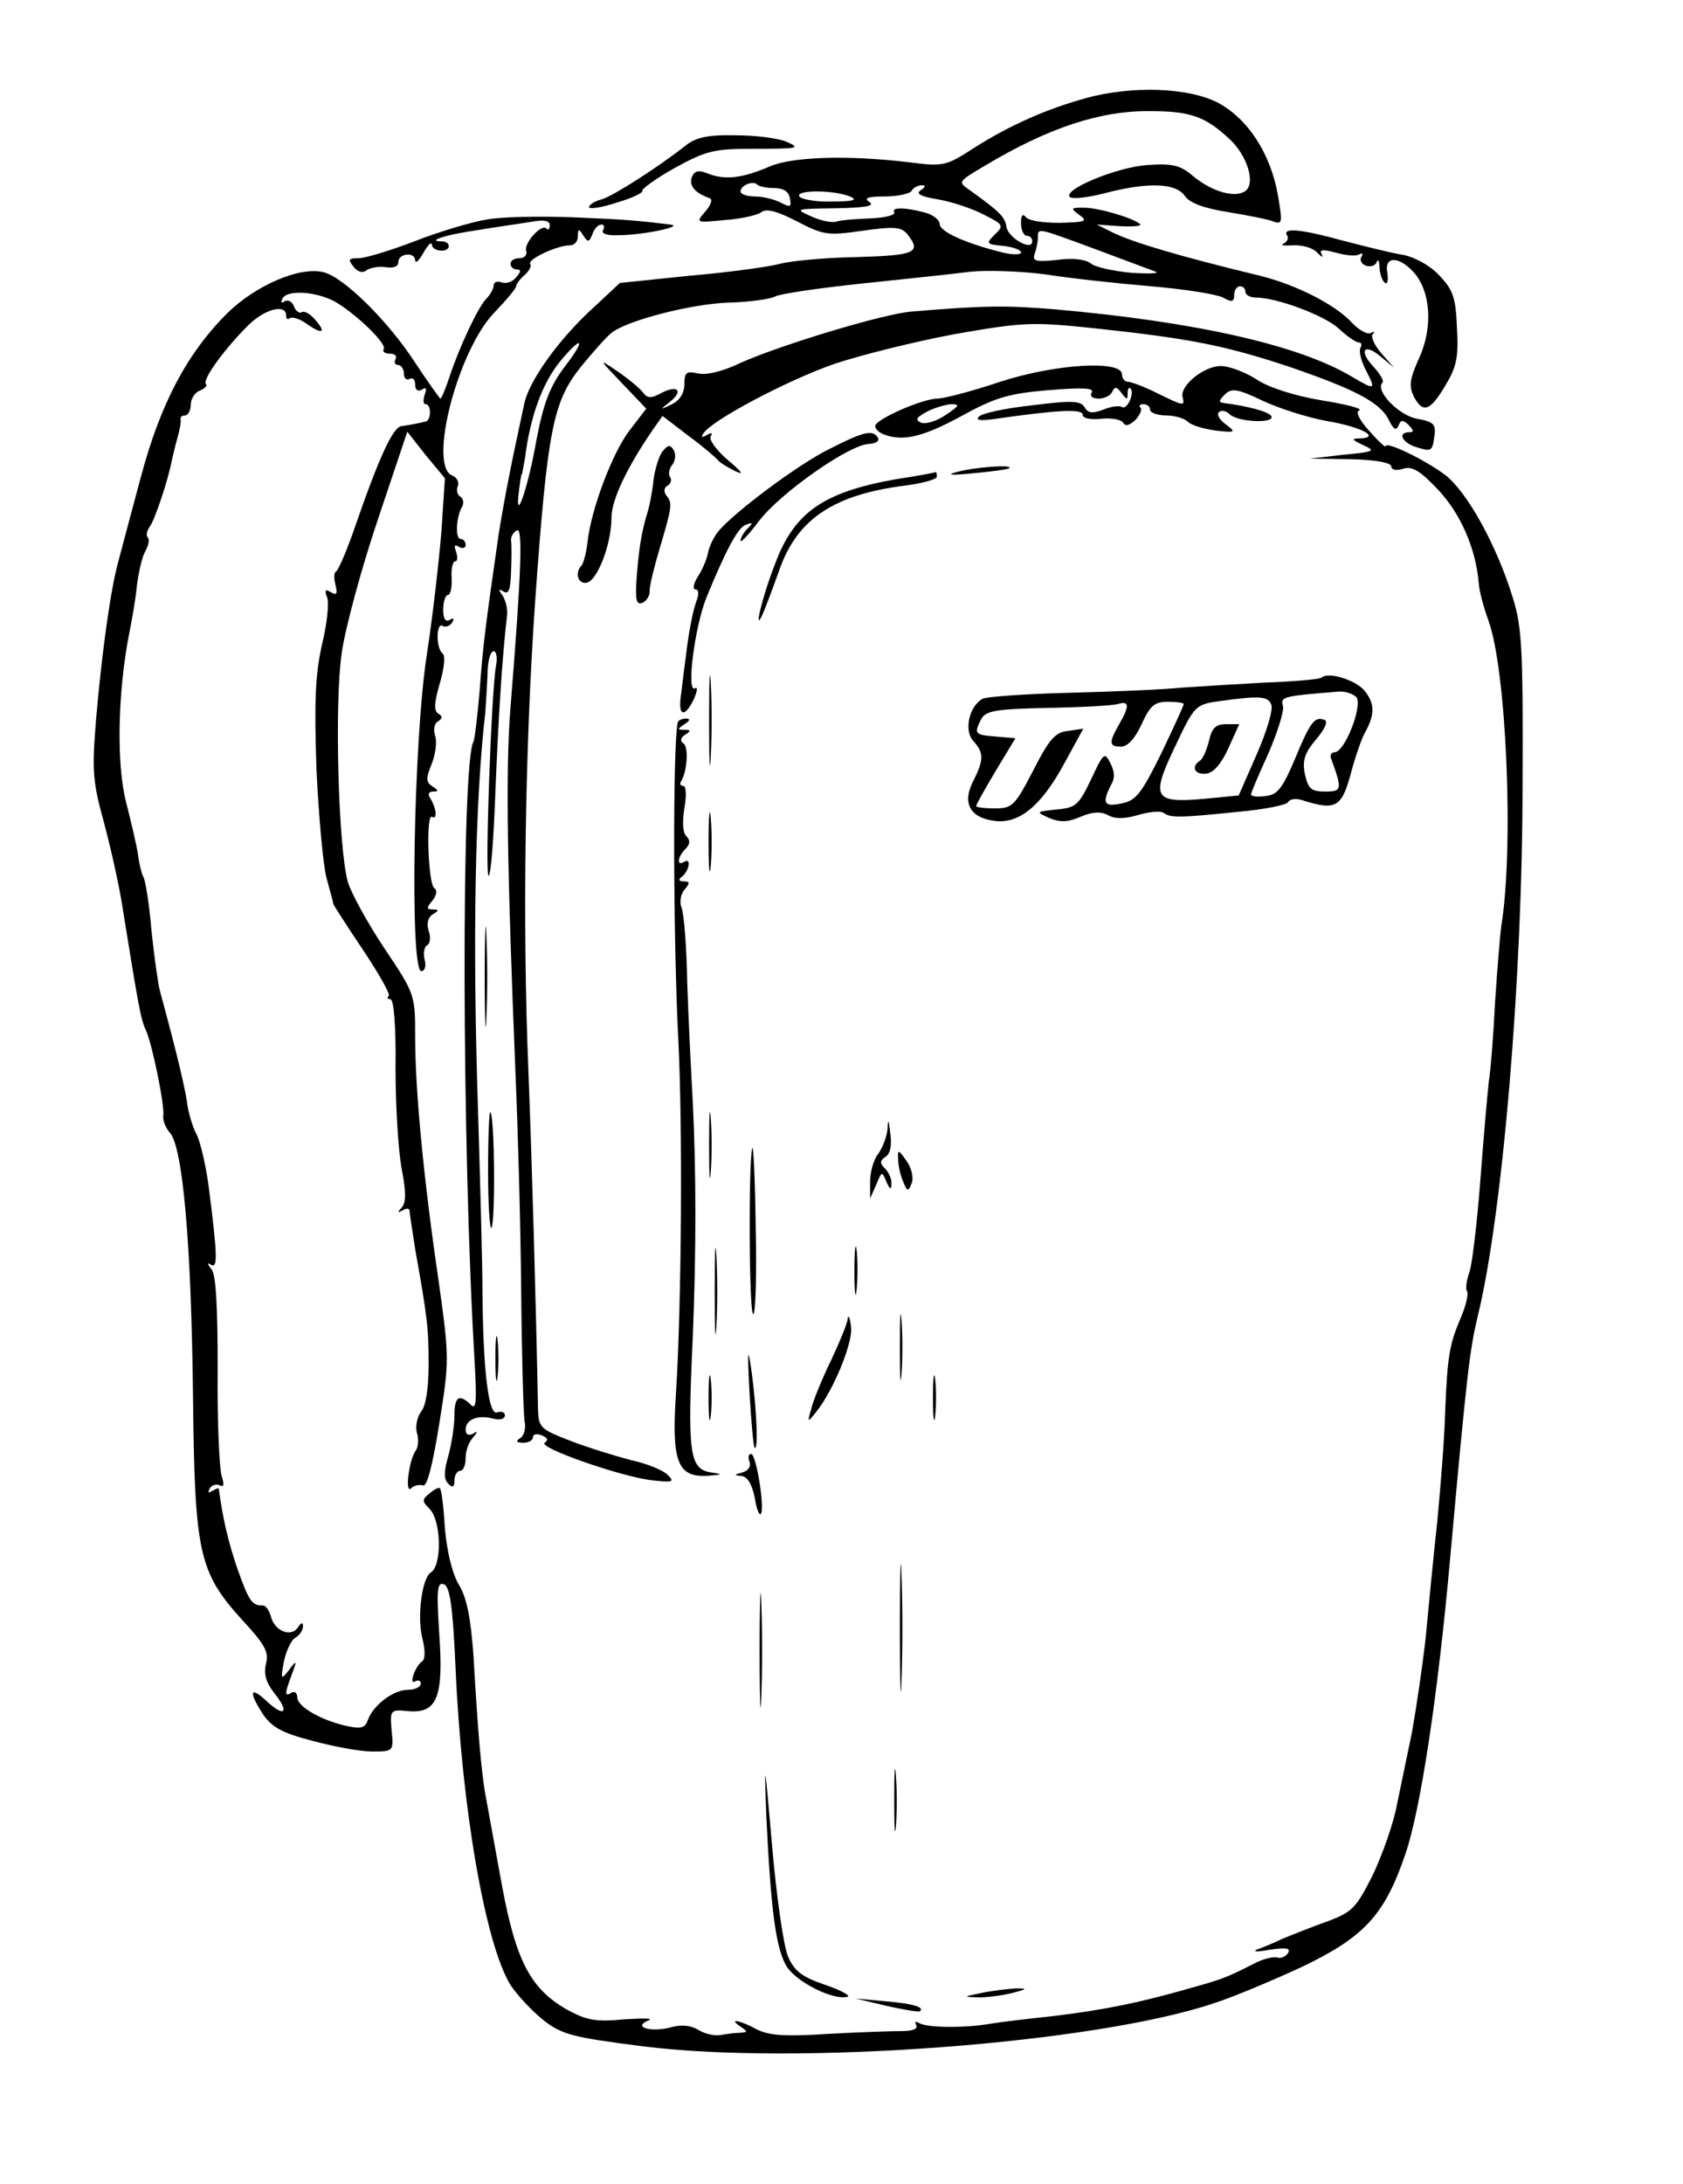
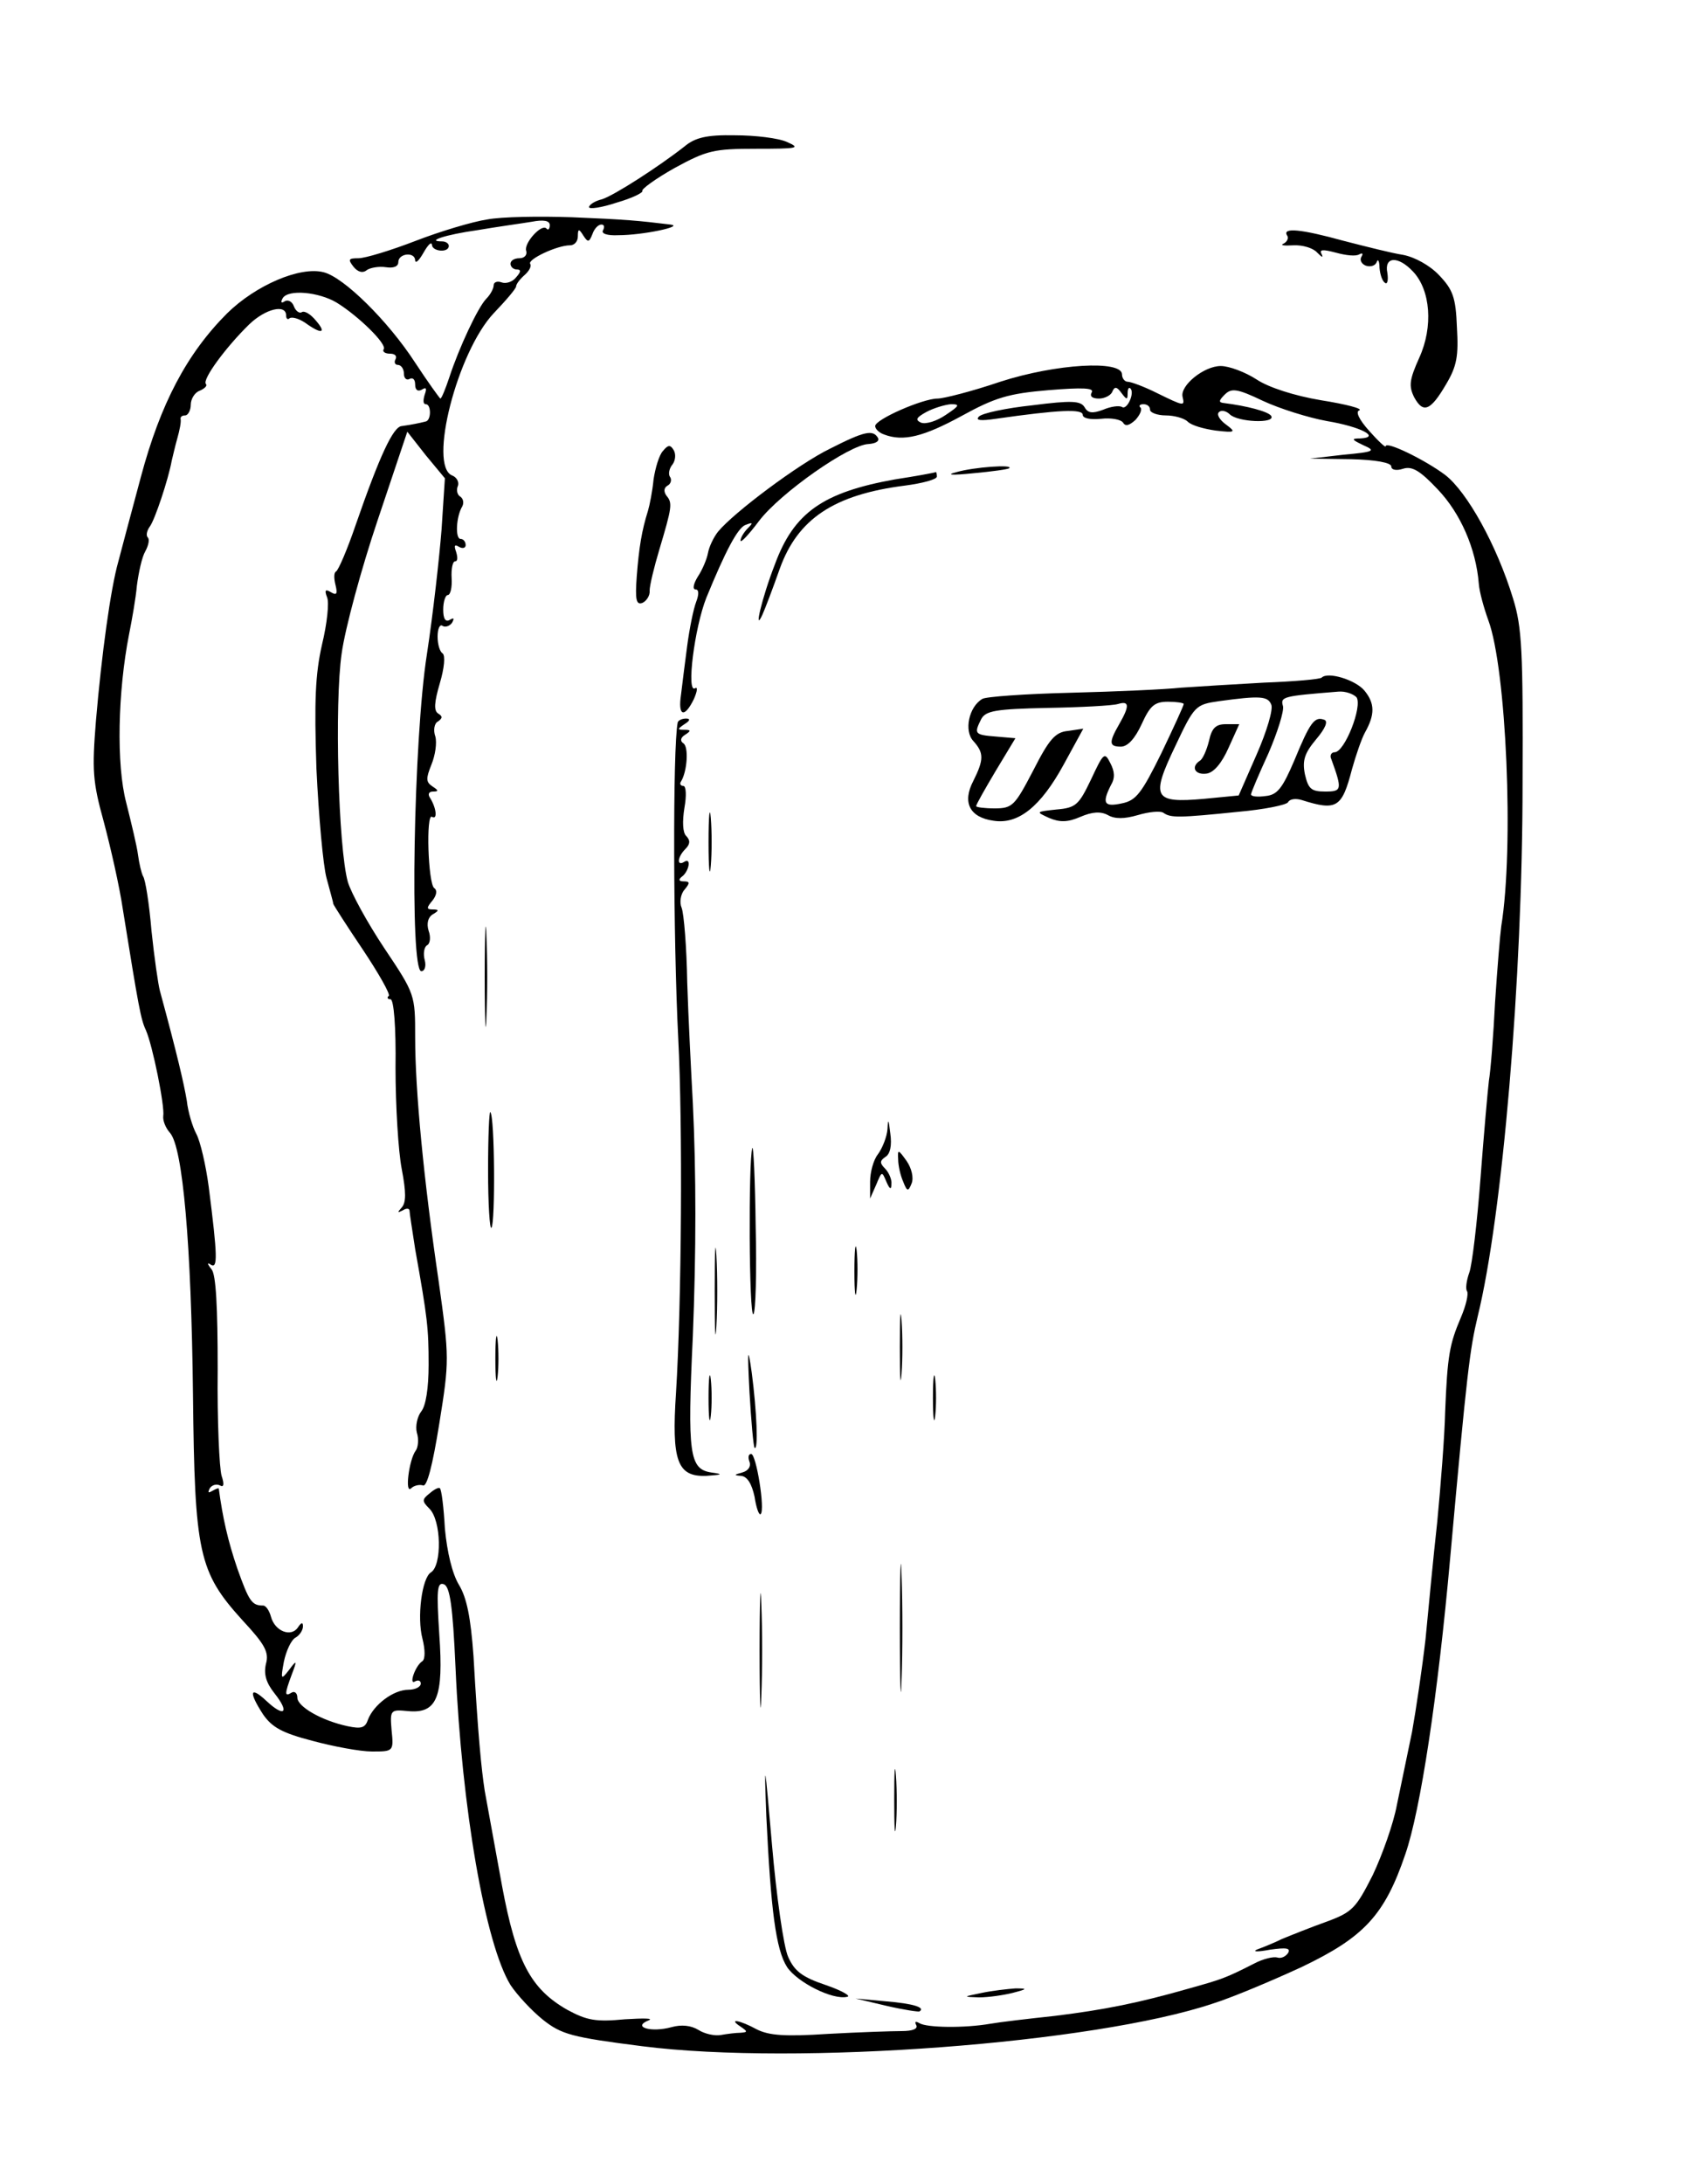
<svg xmlns="http://www.w3.org/2000/svg" version="1.0" width="300pt" height="389pt" viewBox="0 0 300 389" preserveAspectRatio="xMidYMid meet">
  <g transform="translate(0,389) scale(0.1,-0.1)" fill="#000000" stroke="none">
-     <path d="M1935 3715 c-69 -19 -135 -48 -198 -88 -51 -33 -55 -34 -117 -26 -109 13 -209 10 -249 -8 -47 -20 -77 -24 -107 -13 -19 8 -26 6 -31 -6 -5 -15 6 -28 32 -37 6 -2 2 -13 -8 -24 -17 -20 -17 -20 35 -15 29 2 59 9 65 14 9 7 28 2 63 -16 48 -25 55 -26 118 -17 57 8 69 7 80 -7 25 -32 13 -37 -92 -40 -57 -1 -118 -7 -136 -12 -18 -5 -89 -15 -159 -21 l-126 -13 -59 -55 c-56 -54 -102 -120 -111 -158 -24 -110 -36 -172 -46 -234 -24 -166 -28 -198 -34 -279 -4 -47 -9 -88 -11 -91 -22 -37 -21 -718 2 -1104 4 -72 3 -88 -7 -77 -21 20 -29 14 -29 -20 0 -18 -5 -50 -11 -72 -8 -27 -8 -41 0 -49 8 -8 11 -6 11 6 0 9 5 17 10 17 6 0 10 10 10 23 0 13 6 29 13 36 9 11 9 13 0 7 -8 -4 -13 -1 -13 7 0 19 22 27 49 20 12 -3 21 -1 21 6 0 5 -6 8 -14 5 -15 -6 -25 74 -26 216 0 47 -4 193 -8 325 -10 304 -5 550 13 705 1 14 3 44 4 68 0 23 5 42 11 42 5 0 7 -12 4 -27 -8 -44 -20 -373 -13 -373 4 0 9 66 12 148 5 126 12 242 21 317 1 11 -3 26 -8 34 -8 11 -8 13 2 7 9 -5 12 4 13 36 1 24 1 48 0 55 -1 6 4 15 10 18 11 8 9 -67 -11 -315 -9 -110 -6 -288 9 -655 4 -93 9 -265 10 -381 1 -116 4 -222 6 -235 3 -13 -1 -27 -8 -31 -8 -5 -7 -8 6 -8 9 0 17 4 17 10 0 5 7 7 16 3 10 -4 12 -8 5 -13 -14 -8 137 -61 192 -67 37 -4 40 -3 27 10 -8 8 -37 20 -65 26 -27 7 -76 22 -107 34 -55 21 -58 24 -59 57 -3 169 -11 448 -17 600 -11 266 -6 581 12 840 22 307 32 354 81 416 22 27 47 55 55 61 27 22 143 52 210 54 36 1 73 6 82 11 10 5 80 15 155 23 76 8 163 17 193 21 30 3 91 1 135 -5 44 -7 128 -16 187 -21 59 -5 116 -14 128 -20 16 -9 20 -8 20 5 0 8 5 15 10 15 6 0 10 -4 10 -10 0 -5 8 -10 18 -10 38 0 123 -32 148 -55 15 -14 31 -25 36 -25 5 0 6 -4 3 -10 -3 -5 1 -23 10 -40 18 -35 17 -36 -27 -10 -95 56 -279 97 -528 119 -86 7 -124 7 -255 -4 -50 -4 -232 -59 -304 -91 -33 -16 -63 -23 -78 -19 -19 4 -23 2 -23 -19 0 -16 -8 -29 -22 -36 -22 -11 -22 -10 -4 4 25 20 14 31 -15 16 -18 -10 -25 -10 -33 1 -6 8 -27 25 -46 38 -34 23 -33 22 9 -22 l43 -45 -30 -39 c-30 -39 -69 -141 -75 -201 -2 -17 -7 -35 -10 -39 -13 -13 -7 -34 9 -31 19 4 44 69 44 116 0 31 27 88 72 154 l19 27 47 -36 c26 -19 49 -39 52 -43 3 -4 16 -12 30 -19 17 -8 14 -3 -12 19 -21 18 -35 37 -31 43 4 6 1 7 -7 2 -9 -5 -11 -4 -6 3 14 23 150 95 234 124 48 16 145 40 215 53 121 21 136 22 250 10 167 -18 230 -30 347 -69 116 -40 161 -63 176 -95 8 -16 13 -19 17 -9 4 10 7 11 18 1 9 -10 10 -13 1 -13 -21 0 -13 -18 11 -26 29 -9 30 -9 34 20 3 20 -2 25 -31 30 -33 6 -75 50 -62 64 4 3 -4 16 -16 29 -27 29 -16 43 14 17 l23 -19 -23 26 c-12 14 -19 29 -15 34 5 4 3 5 -3 2 -6 -4 -22 5 -35 19 -30 32 -99 67 -164 83 -145 35 -224 59 -260 76 l-30 15 42 -3 c23 -1 39 0 35 4 -13 11 -74 29 -100 29 -24 0 -24 -1 -8 -13 16 -11 11 -13 -36 -14 -30 0 -56 4 -60 11 -5 6 -8 2 -8 -11 0 -13 5 -23 10 -23 6 0 10 -4 10 -10 0 -18 -43 6 -46 26 -3 18 -11 26 -65 65 -22 15 -22 15 27 44 112 67 205 98 294 97 73 0 99 -10 142 -50 32 -30 47 -80 27 -93 -19 -12 -59 0 -92 27 -23 20 -37 23 -82 20 -55 -4 -151 -44 -138 -57 5 -4 33 -1 63 7 77 20 126 18 142 -5 9 -13 34 -22 78 -29 36 -6 72 -13 81 -17 15 -5 15 0 7 47 -13 74 -53 136 -107 165 -52 27 -153 31 -236 8z m-555 -160 c16 0 26 -6 28 -18 3 -16 1 -17 -16 -8 -12 6 -32 11 -46 11 -14 0 -26 4 -26 9 0 11 23 20 30 12 3 -3 16 -6 30 -6z m261 -4 c-9 -6 0 -11 30 -16 24 -4 61 -16 82 -27 36 -18 37 -20 20 -36 -16 -16 -15 -17 15 -20 18 -2 32 -7 32 -12 0 -4 -15 -4 -32 0 -65 16 -113 37 -113 51 0 7 -11 16 -25 20 -36 10 -62 10 -56 1 3 -5 -16 -10 -42 -11 -26 -1 -54 -3 -62 -6 -8 -2 -28 2 -45 10 -29 13 -27 13 45 14 52 1 70 4 60 11 -11 7 -4 10 27 10 23 0 45 5 48 10 3 6 12 10 18 10 8 0 7 -3 -2 -9z m-126 -11 c15 -6 6 -9 -32 -9 -28 -1 -55 4 -58 9 -8 12 61 12 90 0z m438 -94 c51 -19 99 -37 107 -40 8 -3 -11 -4 -43 -2 -32 3 -65 10 -73 17 -9 7 -32 10 -60 6 -37 -4 -44 -2 -40 10 3 8 6 21 6 29 0 19 -3 19 103 -20z m-947 -210 c-26 -35 -37 -63 -50 -131 -15 -86 -39 -153 -31 -90 2 17 4 30 5 30 1 0 3 14 6 30 9 73 31 133 63 172 40 48 46 39 7 -11z" />
    <path d="M1220 3629 c-46 -36 -125 -87 -147 -94 -13 -3 -23 -10 -23 -14 0 -4 22 -1 49 8 28 8 48 18 46 21 -2 3 24 22 58 41 57 31 69 34 145 34 74 0 80 1 55 12 -15 7 -57 12 -93 12 -50 1 -71 -4 -90 -20z" />
    <path d="M868 3499 c-26 -4 -83 -21 -127 -38 -44 -17 -90 -31 -102 -31 -18 0 -19 -2 -9 -15 8 -10 17 -12 24 -6 6 4 21 7 34 5 13 -2 22 1 22 9 0 16 30 19 30 3 1 -6 7 0 15 14 8 14 14 20 15 14 0 -12 30 -15 30 -2 0 4 -5 8 -12 8 -30 0 6 12 63 20 35 6 79 12 97 15 21 4 32 2 32 -6 0 -7 -3 -10 -6 -6 -9 9 -41 -27 -36 -40 2 -7 -3 -13 -12 -13 -9 0 -16 -4 -16 -10 0 -5 5 -10 11 -10 8 0 8 -4 -1 -14 -6 -8 -18 -12 -26 -9 -8 3 -14 0 -14 -5 0 -6 -6 -17 -13 -24 -15 -15 -49 -88 -66 -140 -7 -21 -14 -38 -16 -38 -1 0 -22 29 -45 64 -48 74 -127 152 -163 161 -42 11 -121 -23 -172 -73 -72 -72 -119 -161 -154 -292 -17 -63 -35 -131 -40 -150 -14 -49 -30 -167 -40 -284 -7 -88 -6 -108 14 -180 12 -45 28 -115 34 -156 28 -174 32 -196 41 -215 12 -27 34 -136 31 -153 -1 -8 4 -21 12 -30 23 -26 38 -200 41 -467 3 -282 10 -315 88 -401 40 -43 48 -57 42 -78 -4 -18 0 -33 15 -52 28 -35 18 -44 -14 -14 -30 28 -32 16 -6 -24 16 -23 34 -33 88 -47 37 -10 85 -19 106 -19 38 0 39 0 35 38 -3 36 -2 37 29 34 52 -5 64 24 56 137 -5 78 -4 93 8 89 11 -4 16 -38 21 -149 11 -250 53 -492 98 -565 12 -18 38 -46 58 -62 33 -26 51 -31 177 -47 275 -35 805 5 1017 76 35 11 106 41 158 65 111 53 148 92 185 201 27 78 58 282 80 528 30 333 35 371 49 430 44 179 80 599 80 950 1 235 -1 278 -17 329 -29 95 -82 190 -121 220 -36 27 -106 61 -106 51 0 -3 -13 9 -29 27 -19 21 -25 35 -18 37 7 3 -24 11 -68 18 -48 8 -94 23 -115 37 -20 13 -49 24 -64 24 -30 0 -73 -35 -68 -55 4 -17 3 -17 -46 7 -22 11 -46 20 -52 20 -5 0 -10 6 -10 13 0 26 -118 19 -217 -13 -50 -17 -101 -30 -112 -30 -26 0 -111 -37 -111 -49 0 -5 7 -12 16 -15 34 -13 70 -4 138 33 60 33 84 40 155 46 61 5 82 4 77 -4 -4 -7 1 -11 13 -11 10 0 22 6 24 13 4 9 8 8 16 -3 9 -12 11 -13 11 -1 0 8 2 12 5 9 8 -8 -6 -39 -15 -33 -5 3 -20 1 -34 -5 -19 -7 -27 -6 -33 5 -7 11 -23 12 -93 3 -47 -5 -89 -14 -95 -20 -7 -7 3 -8 30 -4 112 16 155 18 155 7 0 -6 13 -9 33 -7 17 2 35 -1 39 -7 4 -7 11 -5 22 5 8 9 12 18 9 22 -4 3 -1 6 5 6 7 0 12 -4 12 -10 0 -5 13 -10 28 -10 15 0 33 -5 39 -11 7 -7 29 -13 50 -16 35 -4 37 -3 18 11 -11 8 -17 18 -12 22 4 4 13 2 19 -4 14 -14 82 -17 74 -3 -5 8 -44 18 -84 23 -10 1 -10 4 1 15 12 12 22 11 68 -11 30 -14 81 -30 114 -36 60 -10 97 -29 60 -31 -17 0 -16 -2 5 -12 23 -10 20 -12 -35 -17 l-60 -7 73 -1 c43 -1 72 -6 72 -13 0 -6 9 -8 21 -4 16 5 30 -3 62 -37 40 -42 68 -105 73 -168 1 -14 9 -43 17 -65 32 -86 46 -404 23 -545 -2 -14 -7 -74 -11 -135 -3 -60 -8 -123 -11 -140 -2 -16 -9 -95 -15 -174 -6 -79 -15 -155 -20 -168 -5 -14 -7 -29 -4 -33 3 -5 -2 -26 -11 -47 -20 -47 -24 -67 -28 -168 -1 -44 -8 -132 -14 -195 -7 -63 -16 -158 -21 -210 -6 -52 -17 -126 -24 -165 -8 -38 -20 -97 -27 -130 -6 -33 -26 -89 -43 -125 -30 -59 -36 -66 -82 -83 -28 -10 -63 -24 -80 -31 -16 -8 -37 -16 -45 -19 -8 -4 3 -4 24 0 29 4 37 3 32 -6 -5 -7 -13 -10 -19 -8 -7 2 -25 -2 -42 -11 -51 -26 -58 -28 -115 -44 -91 -26 -151 -38 -240 -49 -47 -5 -98 -11 -115 -14 -46 -8 -113 -7 -126 1 -7 4 -9 3 -6 -3 4 -7 -6 -11 -26 -11 -17 0 -76 -2 -131 -5 -76 -5 -105 -3 -127 8 -31 17 -52 20 -29 5 13 -9 13 -10 0 -11 -8 0 -24 -2 -35 -4 -11 -2 -29 2 -40 9 -13 8 -30 10 -48 5 -36 -10 -71 0 -41 12 10 4 -9 4 -42 2 -52 -5 -68 -2 -103 17 -65 37 -91 86 -116 220 -4 23 -13 70 -31 170 -6 39 -12 99 -20 240 -5 69 -12 104 -26 127 -12 20 -21 58 -25 100 -2 37 -6 70 -9 72 -2 2 -10 -2 -18 -9 -14 -11 -14 -14 -1 -27 22 -21 23 -102 3 -114 -16 -10 -25 -80 -15 -118 5 -20 5 -36 0 -40 -13 -8 -25 -44 -13 -36 6 3 10 1 10 -4 0 -6 -10 -11 -22 -11 -27 0 -62 -27 -72 -53 -5 -15 -12 -17 -36 -12 -47 10 -90 35 -90 51 0 8 -5 12 -10 9 -13 -8 -13 -3 0 32 10 26 9 27 -5 8 -14 -18 -15 -17 -9 15 4 19 13 39 21 43 7 4 13 13 13 20 0 8 -3 7 -9 -2 -12 -18 -41 -7 -48 19 -3 11 -9 20 -14 20 -20 0 -25 7 -46 66 -17 50 -26 90 -33 142 0 2 -5 0 -12 -4 -7 -4 -8 -3 -4 5 4 6 12 8 18 5 7 -4 8 2 3 17 -4 13 -8 98 -7 189 0 112 -3 170 -11 179 -8 10 -8 13 -1 8 12 -7 12 14 -4 139 -5 38 -15 81 -22 94 -7 13 -15 40 -17 59 -5 30 -17 82 -48 196 -3 11 -10 59 -15 107 -4 48 -11 92 -15 97 -3 6 -7 23 -9 38 -2 16 -12 57 -21 93 -18 68 -15 198 5 300 5 25 12 64 14 87 3 23 9 51 15 61 6 11 8 22 4 25 -3 4 -1 12 4 19 9 12 33 84 39 117 2 8 6 26 10 40 4 14 7 29 6 34 -1 4 2 7 8 7 5 0 10 9 10 19 0 10 7 22 16 25 9 4 14 9 11 12 -7 8 36 66 77 106 29 28 66 37 66 16 0 -6 3 -8 6 -5 4 3 16 0 28 -8 29 -21 39 -19 19 4 -9 11 -20 18 -25 15 -4 -3 -11 2 -14 10 -3 9 -11 13 -17 9 -6 -4 -7 -1 -3 6 10 16 64 11 96 -8 39 -24 90 -74 84 -83 -3 -4 2 -8 11 -8 9 0 13 -4 10 -10 -3 -5 -1 -10 4 -10 6 0 11 -7 11 -16 0 -8 5 -12 10 -9 6 3 10 -1 10 -10 0 -10 5 -13 12 -9 8 5 9 2 5 -9 -3 -10 -3 -17 2 -17 10 0 10 -30 -1 -31 -4 -1 -12 -3 -18 -4 -5 -1 -16 -3 -24 -4 -15 -1 -39 -52 -82 -176 -15 -44 -31 -81 -35 -83 -4 -2 -4 -12 -1 -24 4 -16 2 -19 -8 -13 -10 6 -12 4 -7 -9 4 -9 0 -47 -9 -84 -12 -53 -14 -100 -10 -221 4 -85 12 -173 18 -195 6 -23 12 -43 12 -46 1 -3 24 -39 53 -82 28 -42 49 -79 46 -82 -4 -3 -2 -6 3 -6 6 0 10 -50 9 -122 0 -68 5 -149 11 -180 8 -42 8 -60 0 -69 -8 -9 -8 -10 2 -5 6 4 12 4 12 -1 0 -4 5 -35 10 -68 22 -123 24 -141 24 -206 0 -42 -5 -73 -13 -83 -7 -9 -11 -26 -8 -38 4 -12 2 -27 -2 -32 -12 -16 -20 -79 -8 -67 5 5 15 7 21 5 7 -3 17 35 29 110 18 112 18 117 -1 253 -27 183 -42 341 -42 435 0 76 0 77 -55 159 -30 45 -59 98 -65 118 -17 61 -24 318 -11 407 6 44 35 151 64 237 l53 158 33 -42 34 -41 -6 -92 c-4 -50 -15 -149 -26 -221 -24 -151 -31 -565 -10 -565 6 0 9 9 6 20 -3 11 -1 23 4 26 6 3 7 15 3 26 -4 13 -1 24 7 29 12 7 12 9 0 9 -11 0 -11 3 0 16 7 9 9 18 3 22 -11 8 -15 134 -4 127 10 -6 8 15 -3 33 -5 7 -3 12 5 12 10 0 10 2 -1 9 -12 8 -12 14 -2 39 7 17 10 39 7 50 -4 11 -2 24 5 27 8 6 8 9 0 14 -8 5 -7 20 3 54 8 27 10 49 5 53 -5 3 -9 16 -9 30 0 14 4 23 9 19 5 -3 13 0 17 6 4 8 3 9 -4 5 -8 -5 -12 2 -12 18 0 14 4 26 8 26 5 0 8 14 7 30 -1 17 2 30 6 30 5 0 5 7 2 17 -4 11 -3 14 5 9 7 -4 12 -2 12 3 0 6 -4 11 -9 11 -10 0 -8 40 3 58 3 6 2 13 -3 17 -6 3 -8 12 -5 19 3 7 -2 16 -10 19 -43 17 9 220 74 289 22 23 40 44 40 48 0 4 7 13 15 20 8 7 13 16 10 20 -5 8 48 33 71 33 8 0 14 7 14 16 0 14 2 14 10 1 8 -12 10 -12 16 3 3 9 10 17 16 17 5 0 6 -4 3 -10 -4 -6 7 -10 27 -9 44 0 119 16 93 19 -58 7 -78 9 -175 13 -58 2 -126 1 -152 -4z m818 -348 c-16 -11 -35 -17 -44 -14 -11 5 -9 9 9 19 13 7 33 13 44 14 17 0 15 -3 -9 -19z" />
    <path d="M2294 3471 c4 -5 0 -12 -6 -15 -7 -3 1 -4 17 -3 17 1 36 -5 43 -13 8 -8 11 -10 8 -3 -5 9 2 9 25 3 18 -5 36 -7 42 -3 6 3 7 1 4 -4 -4 -6 0 -13 7 -16 8 -3 17 -1 20 6 2 7 5 2 5 -10 1 -12 5 -24 10 -27 4 -3 6 5 4 18 -6 29 19 31 46 2 31 -33 36 -98 11 -153 -18 -40 -19 -51 -9 -71 16 -29 29 -24 57 24 19 32 22 50 19 101 -2 53 -7 67 -32 93 -16 17 -43 32 -64 36 -20 3 -67 15 -106 25 -76 21 -109 24 -101 10z" />
    <path d="M1480 3091 c-56 -27 -172 -114 -200 -148 -8 -10 -16 -27 -18 -38 -2 -11 -10 -30 -18 -42 -8 -13 -10 -23 -4 -23 6 0 6 -9 1 -22 -5 -13 -12 -48 -16 -78 -4 -30 -9 -70 -11 -87 -6 -39 6 -43 23 -8 6 14 7 22 2 19 -16 -10 -1 108 20 161 34 83 56 125 70 130 13 5 14 4 4 -6 -7 -7 -13 -17 -13 -22 0 -5 15 11 33 35 38 50 161 136 195 137 13 1 20 5 17 11 -9 15 -24 12 -85 -19z" />
    <path d="M1182 3087 c-7 -7 -14 -31 -17 -51 -2 -21 -7 -46 -10 -56 -11 -35 -16 -65 -20 -117 -3 -41 -1 -51 10 -47 7 3 14 13 13 22 0 9 8 42 17 72 23 77 24 84 13 97 -5 7 -5 14 2 18 6 3 8 11 4 16 -3 5 -1 15 5 22 5 7 6 18 2 25 -6 10 -10 10 -19 -1z" />
    <path d="M1705 3049 c-20 -5 -9 -6 30 -2 33 3 62 7 64 9 8 7 -63 2 -94 -7z" />
    <path d="M1595 3036 c-128 -23 -180 -59 -214 -152 -23 -59 -38 -124 -22 -89 5 11 19 48 31 82 32 89 97 132 223 148 31 4 57 11 57 16 0 5 -1 9 -2 8 -2 -1 -34 -7 -73 -13z" />
-     <path d="M1264 2605 c0 -71 1 -99 3 -62 2 37 2 96 0 130 -2 34 -3 4 -3 -68z" />
    <path d="M2356 2683 c-3 -3 -49 -7 -103 -9 -54 -3 -120 -7 -148 -9 -27 -3 -116 -7 -196 -9 -81 -2 -152 -7 -158 -11 -24 -14 -33 -57 -16 -75 19 -21 19 -33 0 -71 -20 -38 -7 -65 36 -71 44 -7 84 25 125 100 l35 64 -27 -4 c-23 -2 -34 -15 -62 -70 -33 -63 -37 -68 -69 -68 -18 0 -33 2 -33 4 0 3 16 31 35 63 l35 58 -35 3 c-38 3 -39 5 -26 31 8 15 26 18 118 20 59 1 116 4 126 7 20 6 21 -3 2 -36 -19 -33 -18 -40 3 -40 12 0 25 14 37 40 15 33 23 40 47 40 15 0 28 -2 28 -4 0 -3 -18 -42 -40 -88 -35 -71 -45 -84 -70 -89 -32 -7 -36 0 -20 32 8 13 7 25 -1 40 -10 20 -12 18 -34 -29 -22 -46 -27 -51 -62 -54 -37 -4 -37 -4 -13 -15 19 -8 33 -8 56 2 21 9 36 10 49 3 12 -7 29 -7 53 0 20 6 41 8 46 4 13 -9 27 -9 134 2 45 4 85 12 88 17 3 6 14 7 24 4 63 -20 72 -14 90 55 7 25 17 54 23 65 18 32 18 52 -1 75 -16 19 -65 34 -76 23z m62 -35 c11 -16 -21 -98 -39 -98 -6 0 -9 -6 -6 -12 20 -55 19 -58 -11 -58 -25 0 -30 5 -36 31 -5 25 0 38 20 62 17 20 22 33 14 35 -17 6 -25 -5 -53 -73 -21 -49 -30 -61 -51 -63 -14 -2 -26 -1 -26 3 0 3 14 36 31 73 16 37 28 75 26 84 -5 17 -1 18 99 26 12 1 26 -4 32 -10z m-152 -13 c4 -8 -8 -48 -26 -89 l-32 -73 -62 -6 c-90 -8 -95 2 -51 94 34 72 36 74 78 80 73 10 87 9 93 -6z" />
    <path d="M2155 2570 c-4 -16 -11 -32 -16 -35 -17 -11 -9 -26 12 -23 13 2 27 19 39 46 l19 42 -24 0 c-18 0 -25 -7 -30 -30z" />
    <path d="M1208 2603 c-9 -45 -8 -386 1 -563 8 -153 6 -471 -4 -631 -8 -121 2 -150 54 -148 29 2 31 3 9 6 -39 6 -43 32 -33 243 6 150 6 291 0 415 -3 55 -8 152 -10 215 -1 63 -6 123 -10 133 -4 9 -2 24 5 32 10 12 10 15 -1 15 -9 0 -10 3 -4 8 13 9 18 35 5 27 -14 -9 -13 8 2 23 8 8 9 15 1 23 -6 6 -7 25 -3 50 4 22 3 39 -2 39 -5 0 -7 4 -4 8 11 18 14 62 4 68 -6 4 -5 10 3 15 11 7 11 9 -1 9 -13 0 -13 1 0 10 10 6 11 10 3 10 -7 0 -14 -3 -15 -7z" />
    <path d="M1263 2390 c0 -47 2 -66 4 -42 2 23 2 61 0 85 -2 23 -4 4 -4 -43z" />
    <path d="M864 2150 c0 -80 2 -112 3 -72 2 39 2 105 0 145 -1 39 -3 7 -3 -73z" />
-     <path d="M1264 1850 c0 -52 1 -74 3 -47 2 26 2 68 0 95 -2 26 -3 4 -3 -48z" />
    <path d="M870 1805 c0 -60 3 -106 6 -102 7 7 6 199 -2 206 -2 2 -4 -44 -4 -104z" />
    <path d="M1582 1879 c-1 -14 -9 -34 -17 -45 -8 -10 -14 -32 -14 -49 l0 -30 11 25 c10 24 10 24 18 5 6 -14 9 -15 9 -4 1 8 -5 21 -11 27 -10 10 -10 14 0 21 9 5 12 21 9 42 -3 25 -4 28 -5 8z" />
    <path d="M1341 1845 c-7 -22 -6 -303 2 -296 4 4 6 75 4 157 -1 82 -4 145 -6 139z" />
    <path d="M1601 1825 c0 -11 4 -29 9 -40 7 -18 9 -18 15 -3 4 10 0 27 -9 40 -15 21 -16 21 -15 3z" />
    <path d="M1274 1590 c0 -69 1 -97 3 -62 2 34 2 90 0 125 -2 34 -3 6 -3 -63z" />
    <path d="M1523 1625 c0 -38 2 -53 4 -32 2 20 2 52 0 70 -2 17 -4 1 -4 -38z" />
    <path d="M1604 1490 c0 -52 1 -74 3 -47 2 26 2 68 0 95 -2 26 -3 4 -3 -48z" />
-     <path d="M1511 1541 c0 -7 -14 -41 -30 -75 -16 -33 -32 -72 -35 -86 -7 -24 -7 -25 9 -5 31 39 66 124 62 152 -2 16 -5 22 -6 14z" />
    <path d="M883 1470 c0 -36 2 -50 4 -32 2 17 2 47 0 65 -2 17 -4 3 -4 -33z" />
    <path d="M1336 1410 c3 -52 7 -96 9 -99 7 -6 4 65 -5 134 -7 49 -8 43 -4 -35z" />
    <path d="M1263 1400 c0 -36 2 -50 4 -32 2 17 2 47 0 65 -2 17 -4 3 -4 -33z" />
    <path d="M1663 1400 c0 -36 2 -50 4 -32 2 17 2 47 0 65 -2 17 -4 3 -4 -33z" />
    <path d="M1336 1286 c3 -8 -2 -16 -13 -19 -15 -4 -15 -5 -2 -6 11 -1 19 -14 24 -37 3 -20 8 -34 11 -31 8 8 -8 107 -17 107 -5 0 -6 -6 -3 -14z" />
    <path d="M1604 990 c0 -102 2 -143 3 -92 2 50 2 134 0 185 -1 50 -3 9 -3 -93z" />
    <path d="M1354 950 c0 -91 2 -128 3 -82 2 45 2 119 0 165 -1 45 -3 8 -3 -83z" />
    <path d="M1366 655 c8 -167 17 -238 37 -269 18 -27 81 -59 107 -53 8 1 -9 11 -38 21 -42 14 -56 25 -67 50 -8 17 -21 108 -29 201 -13 150 -14 156 -10 50z" />
    <path d="M1594 685 c0 -49 1 -71 3 -48 2 23 2 64 0 90 -2 26 -3 8 -3 -42z" />
    <path d="M1750 340 c-34 -7 -34 -7 -5 -8 17 0 44 4 60 8 27 7 27 8 5 8 -14 -1 -41 -4 -60 -8z" />
    <path d="M1580 317 c30 -7 57 -11 59 -10 11 7 -11 14 -60 18 l-54 5 55 -13z" />
  </g>
</svg>